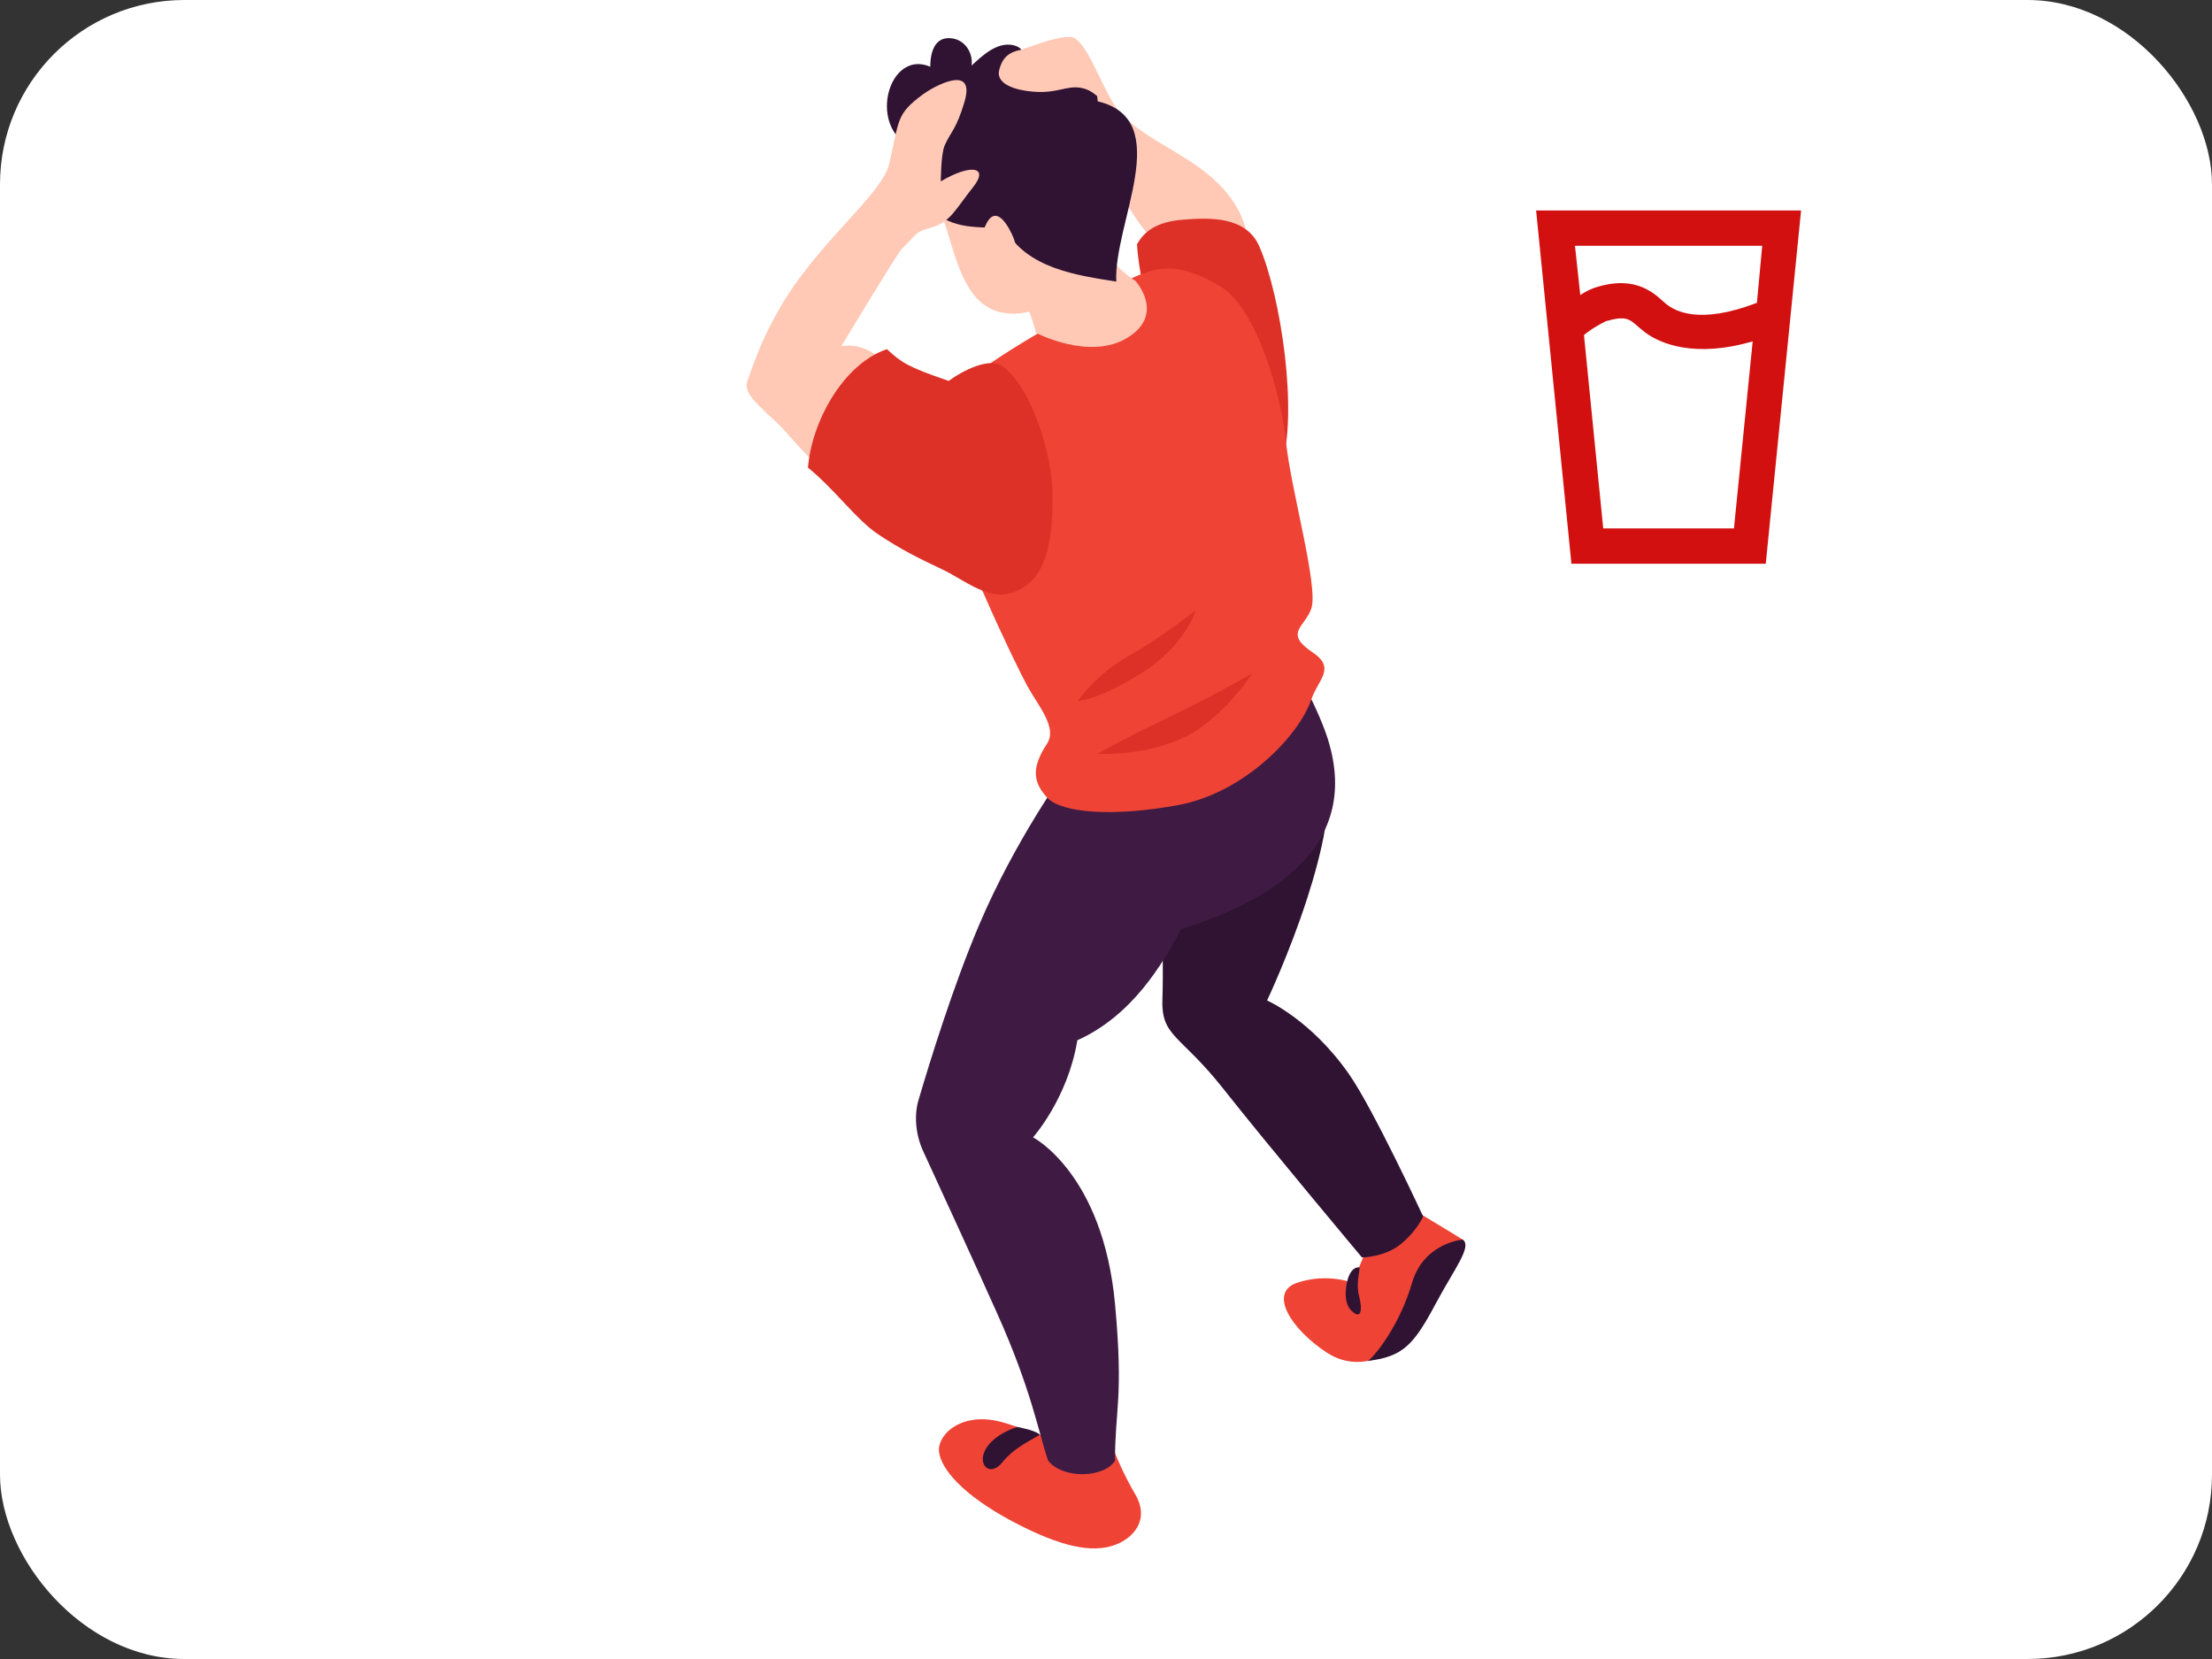
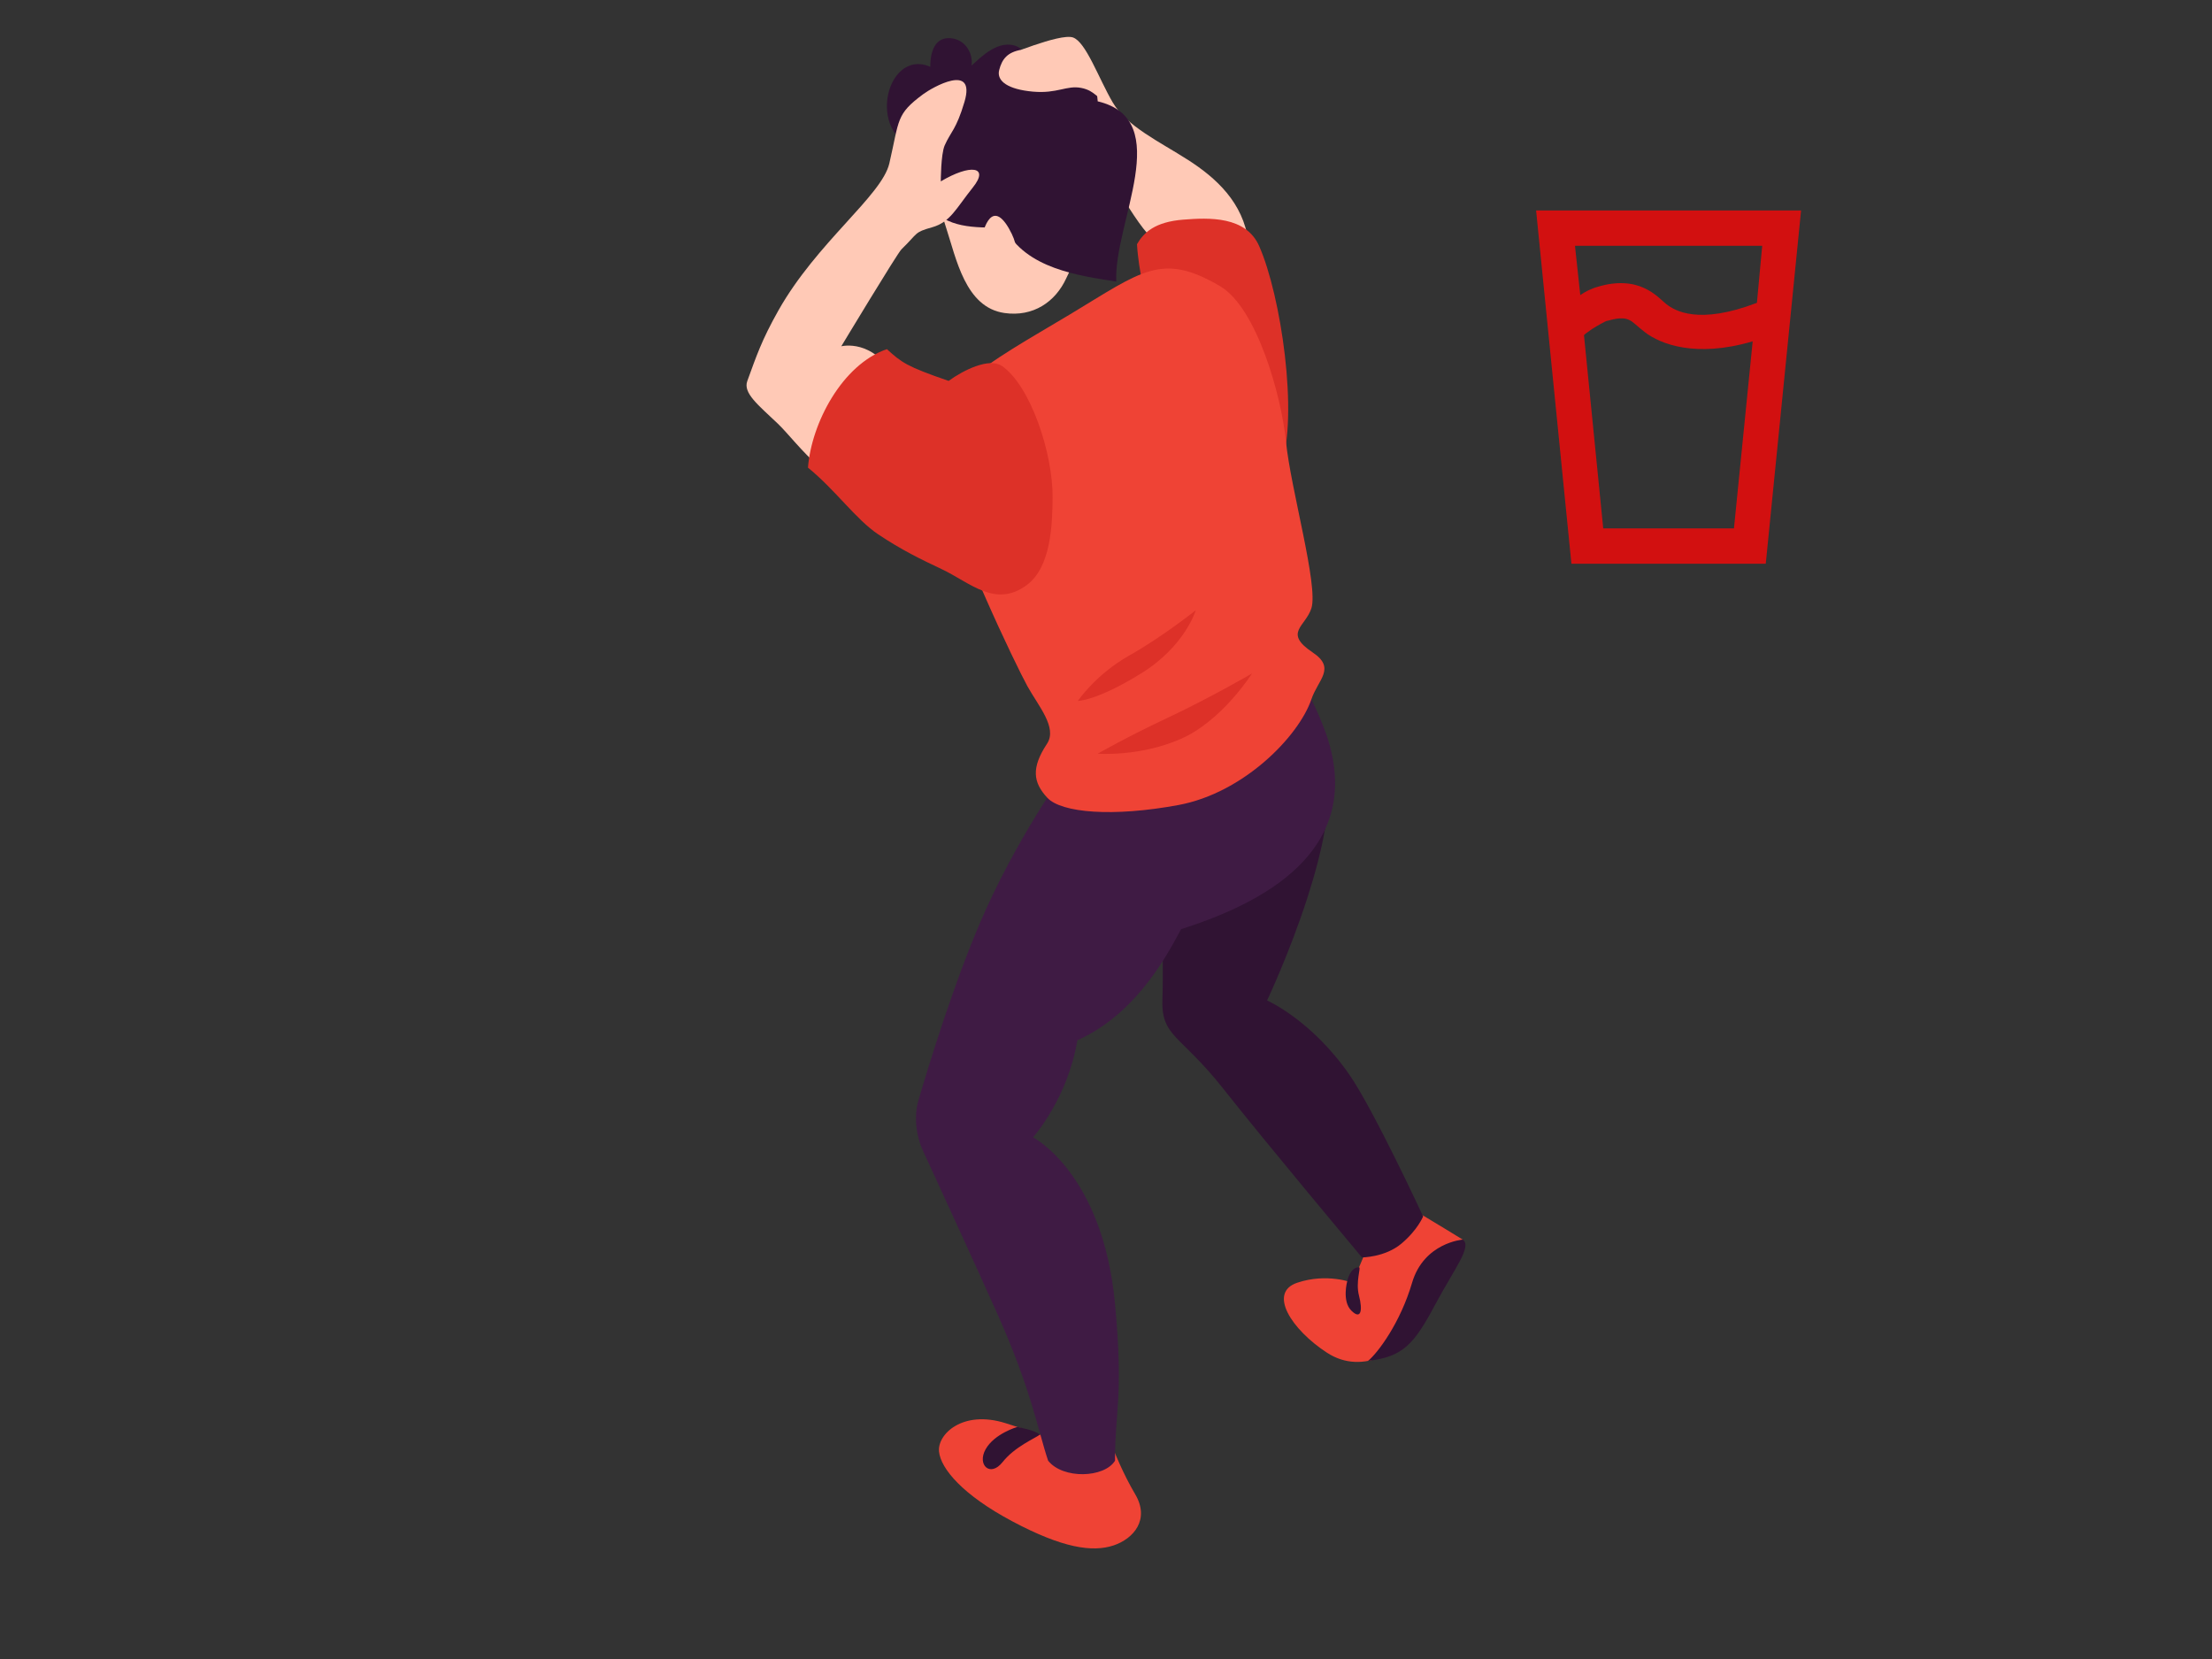
<svg xmlns="http://www.w3.org/2000/svg" width="240" height="180" viewBox="0 0 240 180" fill="none">
  <rect x="0" y="0" width="240" height="180" fill="#333333" stroke="none" />
-   <rect width="240" height="180" rx="20" fill="#fff" />
  <g clip-path="url(#clip0_369_2105)">
    <path d="M108.925 6.143s6.068-2.558 7.483-2.081c1.414.477 2.798 4.454 4.324 7.056 1.526 2.602 5.094 4.262 8.165 6.232 3.071 1.97 5.981 4.628 6.551 8.847.509 3.798 2.966 6.4-1.265 7.224-4.231.83-8.761-2.869-8.792-7.224-2.233-1.635-5.621-8.785-6.837-9.49-1.216-.707-2.351-6.989-5.584-6.512-3.232.477-5.664-.991-4.045-4.052z" fill="#FFC9B6" />
    <path d="M120.44 156.272c.428 1.215 1.439 3.674 2.723 5.843 1.638 2.769-.186 4.844-2.345 5.563-2.32.768-5.565.266-10.969-2.608-5.41-2.875-7.78-5.725-7.966-7.577-.193-1.852 2.531-4.547 7.203-3.085 4.672 1.456 7.042 2.558 7.042 2.558l4.324-.681-.012-.013zm31.791-25.691s4.765 2.85 6.471 3.915c.031.762-.924 2.955-3.555 7.645-2.631 4.69-7.327 7.131-11.168 4.628-3.84-2.497-6.446-6.517-3.226-7.595 3.226-1.084 6 0 6 0l2.245-5.347c1.167-2.769 3.227-3.252 3.227-3.252l.006.006z" fill="#EF4335" />
    <path d="M158.702 134.496s-4.207.328-5.491 4.677c-1.278 4.356-3.71 7.602-4.777 8.482 3.797-.452 4.969-1.76 7.339-6.208 2.004-3.754 3.996-6.232 2.929-6.951zm-11.241 3.005c.223.006-.397 1.598-.012 3.072.428 1.642.204 2.664-.832 1.624-1.042-1.041-.44-3.197-.44-3.197s.298-1.537 1.284-1.499zm-34.639 18.158c-.502.39-2.711 1.295-4.045 2.98s-2.798.304-1.836-1.4c.961-1.704 3.437-2.416 3.437-2.416s1.979.353 2.444.836zm25.257-82.582s4.393 1.957 5.907 10.259c.682 3.736-.565 9.212-2.147 14.106-1.93 5.985-4.362 11.109-4.362 11.109s4.772 2.075 8.91 8.022c2.63 3.773 8.022 15.408 8.022 15.408s-.596 1.481-2.376 2.967c-1.781 1.481-4.263 1.481-4.263 1.481s-10.286-12.273-15.039-18.294c-4.752-6.022-6.793-5.582-6.607-9.882.161-3.686-.186-21.95-.186-21.95l12.141-13.226z" fill="#301333" />
    <path d="M115.675 83.51s-5.54 7.62-9.467 16.9c-2.799 6.604-5.33 14.795-6.558 18.97-.497 1.691-.286 3.792.508 5.514 1.874 4.064 5.411 11.758 8.029 17.601 3.728 8.314 4.448 12.786 5.534 15.989 1.607 2.026 6.099 1.878 7.259 0-.019-5.526.943-6.777 0-16.993-1.309-14.193-8.897-18.09-8.897-18.09s3.766-4.207 4.808-10.532c5.938-2.67 9.251-8.258 11.255-12.056 8.649-2.744 19.798-8.351 15.914-20.655-.788-2.503-3.605-8.81-5.727-9.367-8.289-2.168-22.664 12.719-22.664 12.719h.006z" fill="#3F1B44" />
    <path d="M104.017 13.77c2.252-2.497 5.683-3.085 8.959-2.057 3.115.979 4.753 2.776 5.41 4.956.217.725.819 3.922.695 4.907-.36 2.949-2.488 6.647-3.406 8.642-1.166 2.522-3.561 4.194-6.701 3.742-4.243-.613-5.217-5.898-6.359-9.373-1.309-3.984-1.557-7.534 1.402-10.811v-.006z" fill="#FFC9B6" />
    <path d="M138.967 50.712c-.552 1.617-2.06 2.59-3.276 3.612-4.938-7.292-12.142-18.852-11.261-21.534 0 0-.905-3.358-1.067-6.295.732-1.27 1.948-2.422 5.026-2.664 2.761-.217 6.818-.409 8.245 2.906 2.333 5.31 4.287 18.245 2.333 23.975z" fill="#DD3128" />
    <path d="M116.115 34.096c7.793-4.69 9.921-6.771 16.268-3.042 3.939 2.317 6.632 11.759 7.147 16.876.509 5.117 3.53 15.63 2.755 18.066-.645 2.007-3.071 2.645.142 4.795 2.557 1.71.584 2.936-.142 5.08-1.371 4.02-7.34 10.16-14.425 11.473-7.085 1.314-12.7.861-14.233-.793-1.532-1.654-1.762-3.227-.031-5.848 1.16-1.76-.937-4.101-2.122-6.251-1.234-2.236-7.91-16.089-9.833-23.79-1.924-7.7 5.602-11.225 14.474-16.566z" fill="#EF4335" />
-     <path d="M117.004 19.593s1.117 4.418 2.091 6.4c1.389 2.837 4.113 4.498 4.113 4.498s3.257 3.6-.869 6.145c-4.125 2.547-9.964-.539-9.964-.539s-.397-2.422-2.698-6.331c-1.676-2.844 7.327-10.166 7.327-10.166v-.007z" fill="#FFC9B6" />
    <path d="M135.839 73.076s-3.227 5.118-7.706 7.088c-4.479 1.97-9.033 1.61-9.033 1.61s3.108-1.79 7.687-3.94c4.572-2.15 9.058-4.764 9.058-4.764l-.006.007zm-6.099-6.87s-1.141 3.903-5.949 6.87c-4.803 2.974-6.844 2.974-6.844 2.974s1.924-2.862 5.565-4.919c3.642-2.057 7.228-4.919 7.228-4.919v-.006z" fill="#DD3128" />
    <path d="M121.116 30.553c-.31-6.363 6.428-17.558-2.016-19.559-.286-5.21-6.775-4.603-8.351-2.304.093-1.097.881-3.08-.354-3.63-1.991-.887-3.964 1.127-4.982 2.056.18-1.282-.608-2.664-1.979-2.93-1.669-.322-2.5.917-2.5 3.06-4.92-2.143-7.309 8.135-.453 9.219-1.036 1.53-.707 4.479.391 5.904 1.805 2.342 4.703 2.366 8.109 2.31 2.326 4.51 8.109 5.223 12.141 5.874h-.006z" fill="#301333" />
    <path d="M109.47 24.797c1.831 3.166-.049 4.164-.049 4.164l-2.898-3.21s.875-4.54 2.947-.96v.006zm-8.338-.136c1.986-.564 2.575-2.013 4.424-4.324 1.849-2.311-.298-2.553-3.48-.657 0 0 0-2.936.421-3.903.67-1.511 1.254-1.71 2.147-4.72 1.278-4.312-3.512-1.556-4.473-.843-2.972 2.2-2.569 2.726-3.68 7.52-.812 3.495-7.873 8.569-12.036 15.954-1.83 3.24-2.4 4.987-3.375 7.657-.477 1.307 1.192 2.602 3.32 4.628 2.121 2.026 5.782 7.626 12.706 9.063 4.876 1.016 5.95-6.864 5.95-6.864s-3.704-6.486-5.95-7.038c-2.246-4.467-5.826-3.562-5.826-3.562s6.08-10.092 6.527-10.52c1.855-1.796 1.334-1.827 3.319-2.39h.006z" fill="#FFC9B6" />
    <path d="M108.684 39.697c-1.359-.93-4.206.49-5.757 1.63-4.58-1.574-5.094-1.99-6.701-3.445-4.833 1.66-8.183 8.004-8.562 12.855 3.015 2.46 5.205 5.625 7.625 7.242 2.55 1.704 4.653 2.72 6.85 3.755 3.096 1.455 5.832 4.286 9.269 1.74 2.637-1.951 2.773-6.585 2.798-9.497.037-4.795-2.395-12.143-5.516-14.286l-.006.006z" fill="#DD3128" />
-     <path d="M110.805 5.4c-1.495.267-2.084.991-2.394 2.2-.311 1.208.98 2.1 3.648 2.341 2.667.242 3.666-.712 5.255-.402 1.588.31 1.718 1.325 2.264.886.54-.434-1.129-3.228-2.63-3.879-1.502-.65-4.647-1.418-6.143-1.152V5.4z" fill="#FFC9B6" />
+     <path d="M110.805 5.4c-1.495.267-2.084.991-2.394 2.2-.311 1.208.98 2.1 3.648 2.341 2.667.242 3.666-.712 5.255-.402 1.588.31 1.718 1.325 2.264.886.54-.434-1.129-3.228-2.63-3.879-1.502-.65-4.647-1.418-6.143-1.152z" fill="#FFC9B6" />
  </g>
  <path d="M166.666 22.833l3.833 38.333h21.084l3.833-38.333h-28.75zm4.217 3.833h20.316l-.575 6.191c-6.363 2.434-8.912.843-9.813.154-.479-.365-1.169-1.189-2.434-1.764-1.265-.594-2.99-.747-5.003-.134-.785.21-1.399.556-1.916.9l-.575-5.347zm5.098 7.878c.364 0 .575.077.786.172.441.192.843.671 1.725 1.342 1.648 1.265 5.482 2.798 11.672.977l-2.031 20.298h-14.184l-2.089-20.968c.096-.115.384-.326.882-.671.632-.403 1.418-.824 1.591-.882h.057c.729-.21 1.227-.287 1.591-.268z" fill="#D21010" />
</svg>